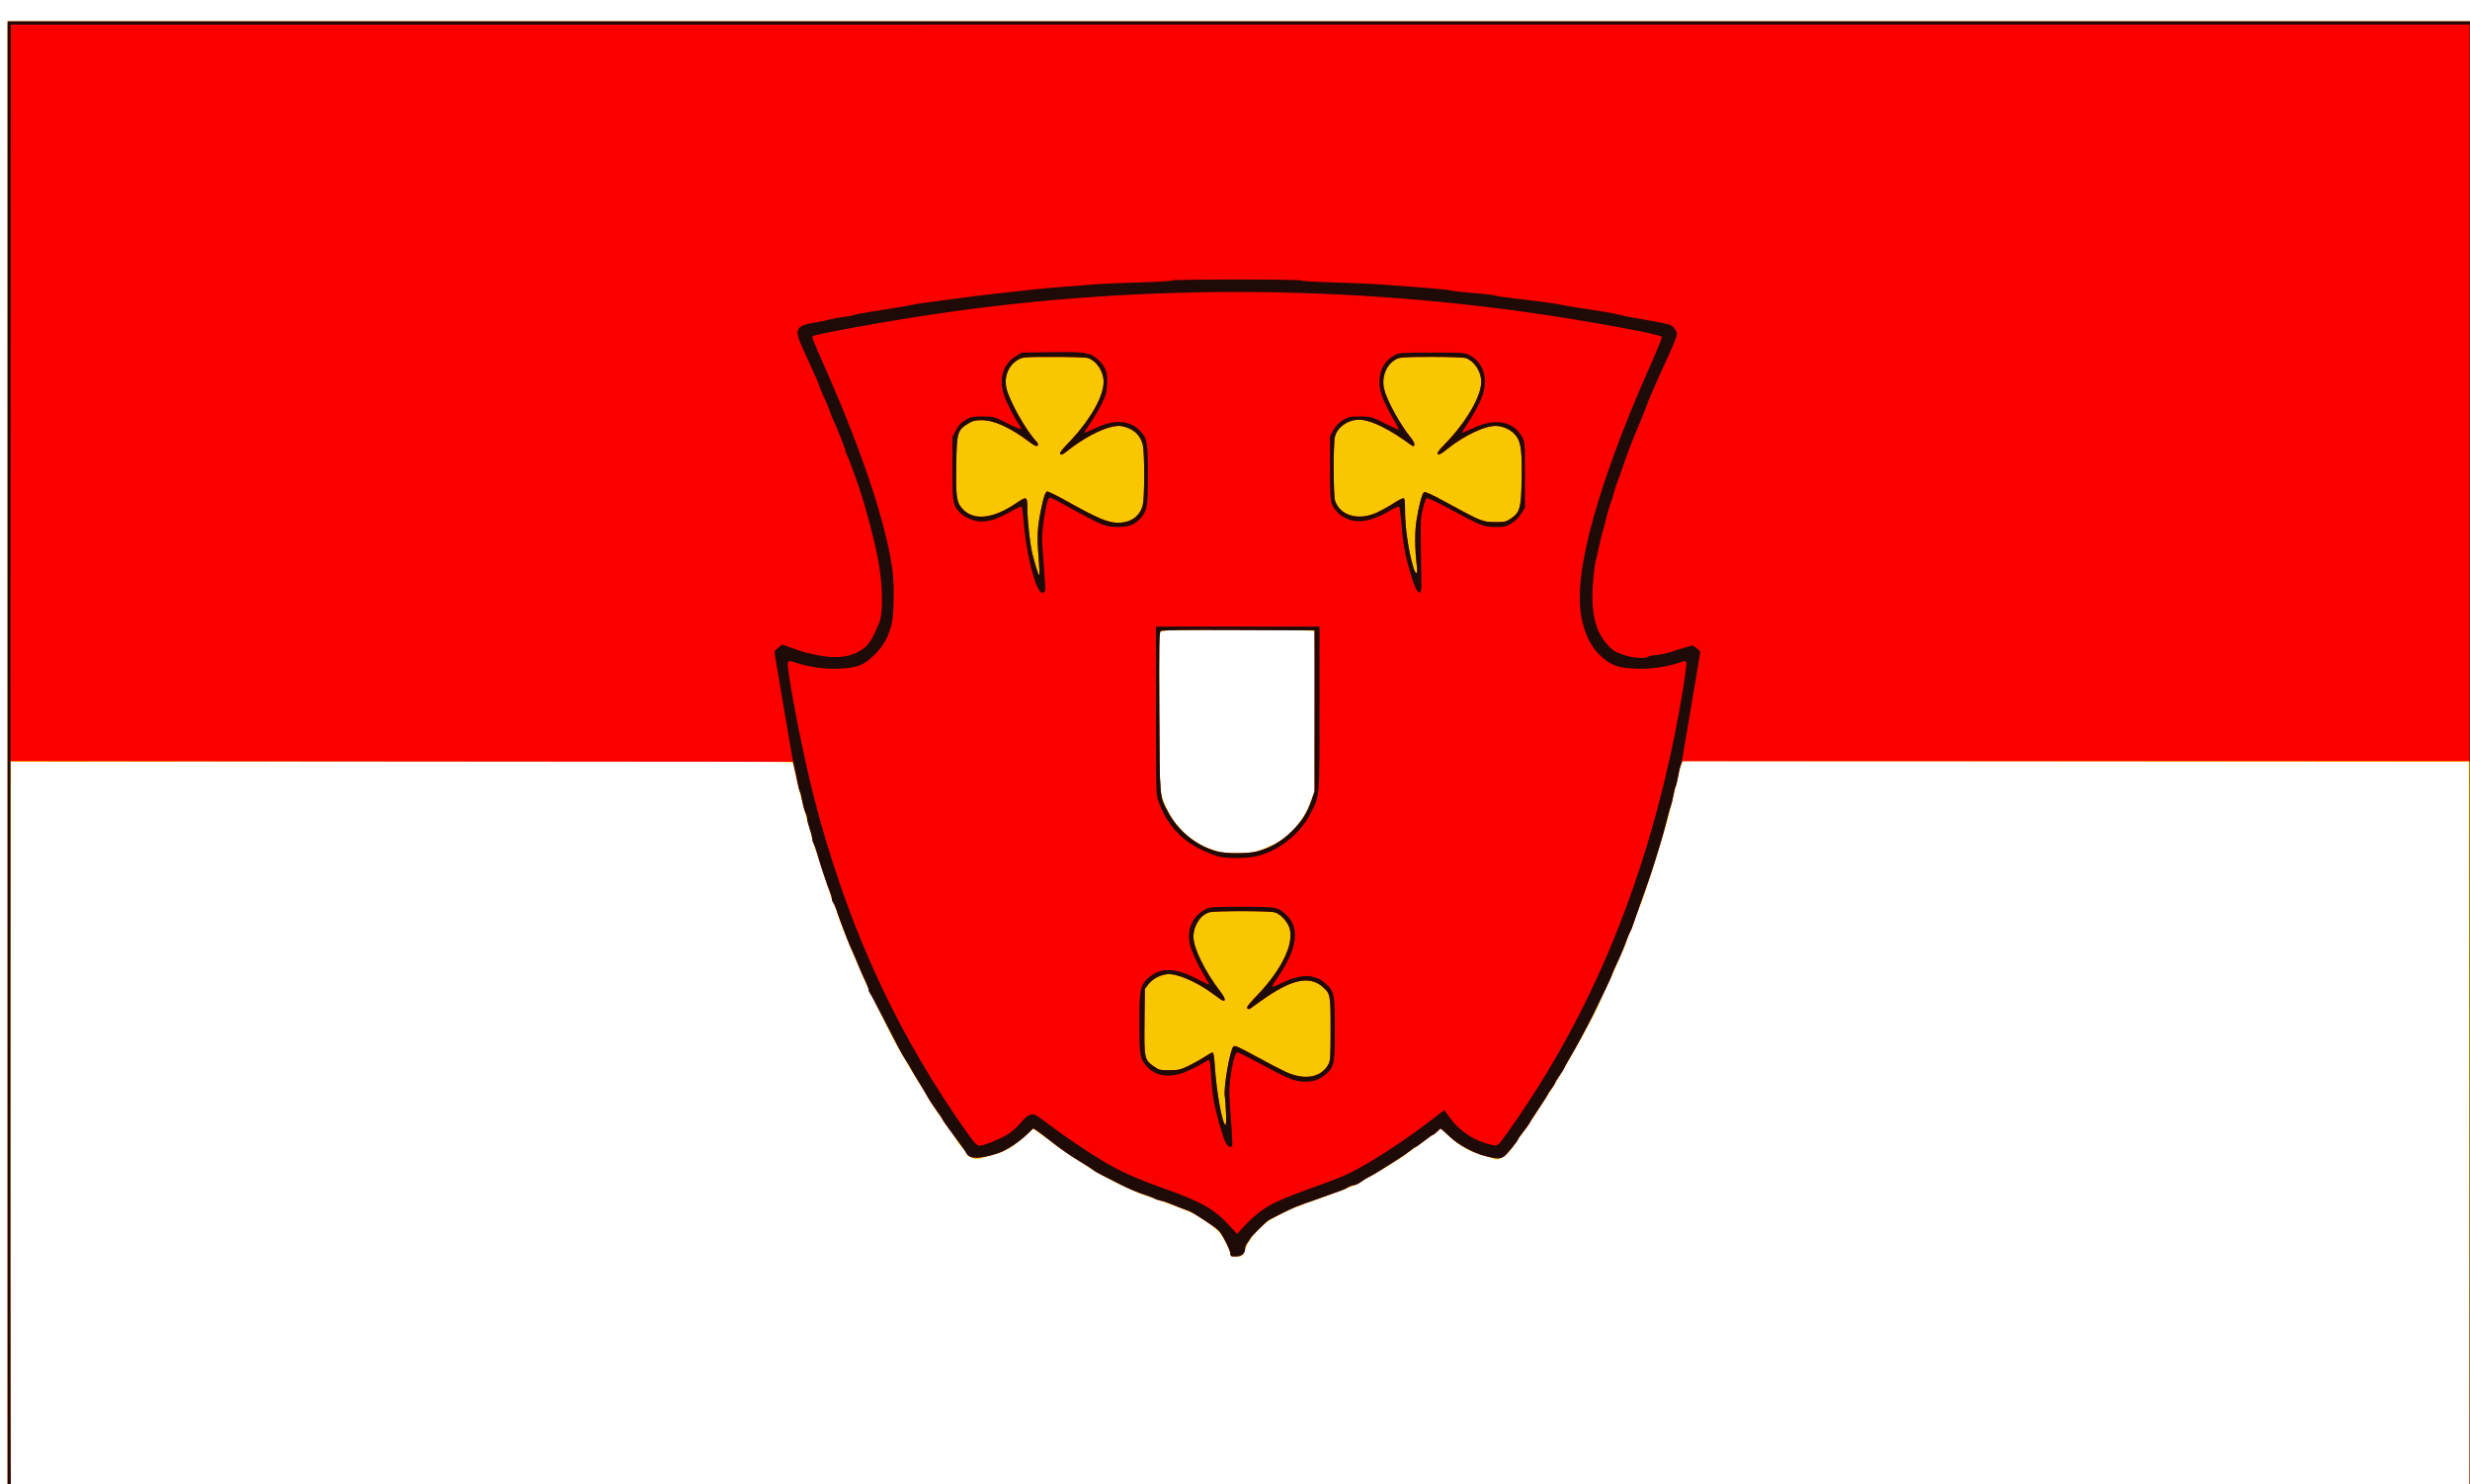
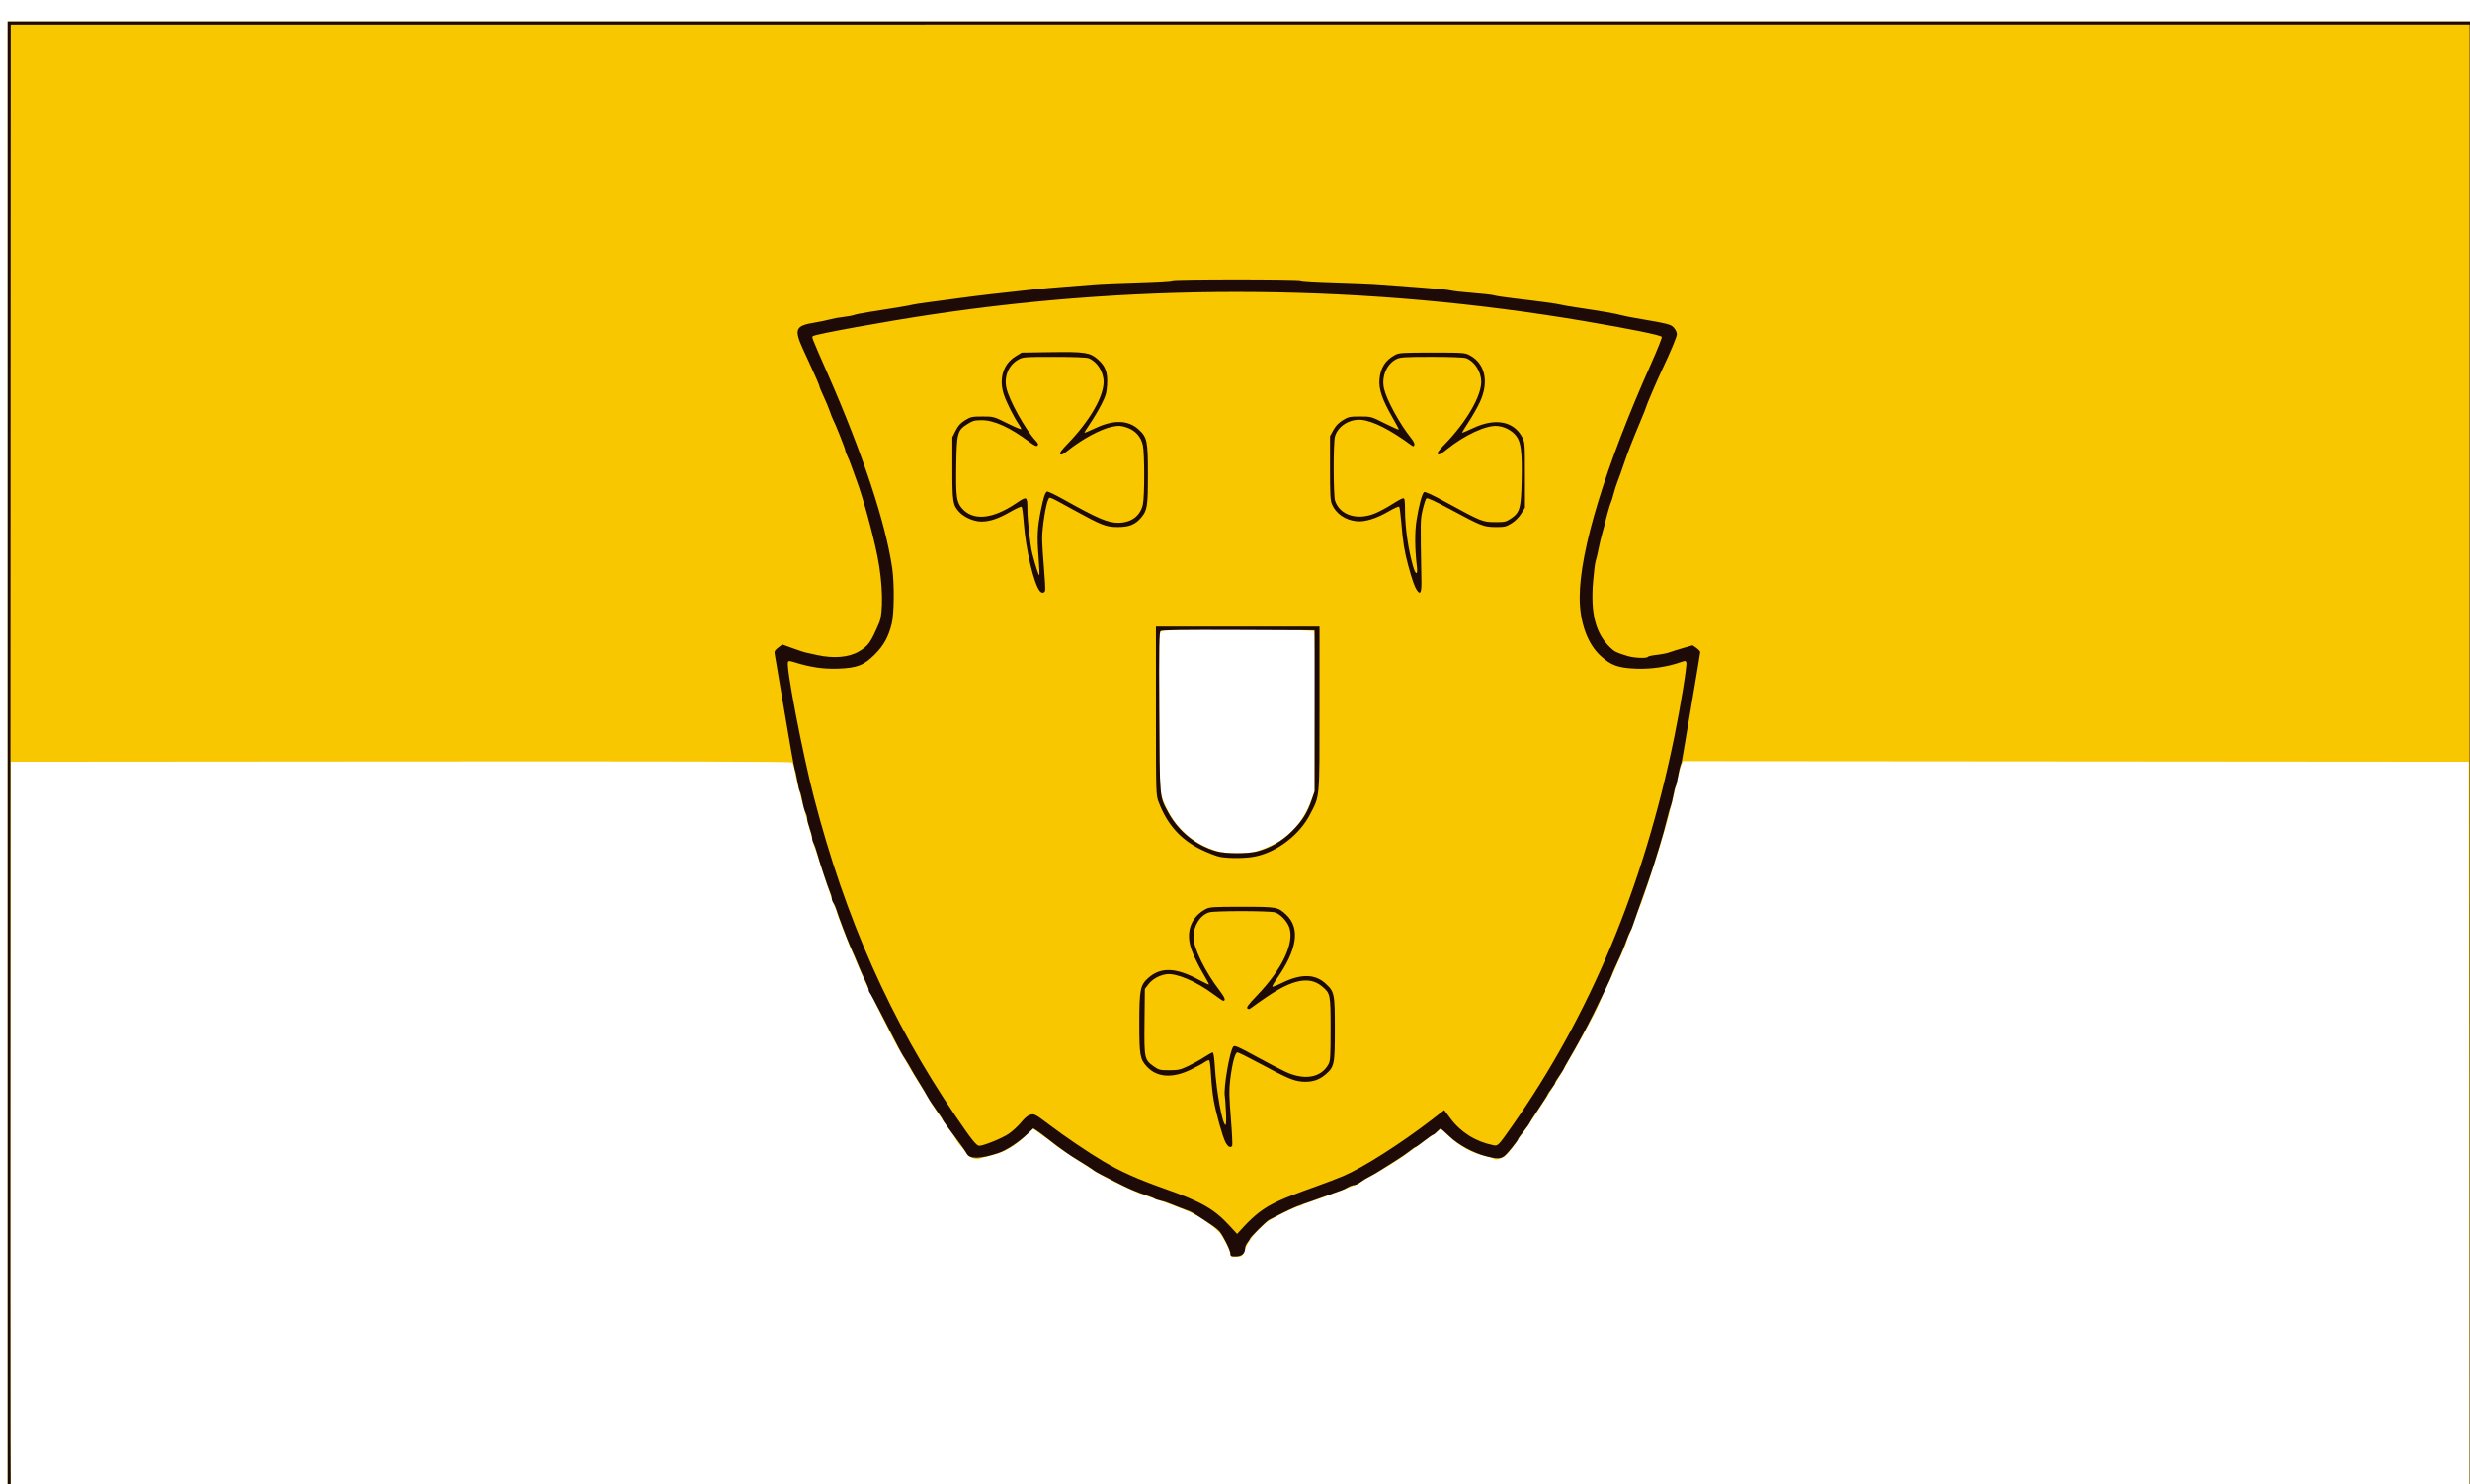
<svg xmlns="http://www.w3.org/2000/svg" xmlns:ns1="http://www.inkscape.org/namespaces/inkscape" xmlns:ns2="http://sodipodi.sourceforge.net/DTD/sodipodi-0.dtd" id="svg2" version="1.1" ns1:version="0.48.0 r9654" width="2004" height="1204" ns2:docname="Flagge_Kleve.svg">
  <defs id="defs6" />
  <ns2:namedview pagecolor="#ffffff" bordercolor="#666666" borderopacity="1" objecttolerance="10" gridtolerance="10" guidetolerance="10" ns1:pageopacity="0" ns1:pageshadow="2" ns1:window-width="1366" ns1:window-height="706" id="namedview4" showgrid="false" ns1:zoom="0.1693669" ns1:cx="1278.1042" ns1:cy="602" ns1:window-x="-8" ns1:window-y="-8" ns1:window-maximized="1" ns1:current-layer="svg2" />
  <g id="g2982" transform="matrix(0.998,0,0,0.997,6.213,17.364)">
    <path style="fill:#f9c700" d="M 0,602 0,0 l 1002,0 1002,0 0,602 0,602 -1002,0 -1002,0 0,-602 z m 2001.153,300 -0.347,-299.5 -319.367,-0.252 -319.367,-0.252 -1.151,2.151 c -0.633,1.183 -1.955,5.796 -2.938,10.252 -0.983,4.455 -2.746,11.926 -3.92,16.601 -1.173,4.675 -2.718,10.975 -3.432,14 -0.715,3.025 -1.816,7.075 -2.447,9 -0.631,1.925 -2.563,8.45 -4.293,14.5 -3.168,11.085 -14.271,45.287 -15.906,49 -1.562,3.547 -5.784,14.925 -6.494,17.5 -0.379,1.375 -1.77,4.835 -3.091,7.688 -1.321,2.853 -2.401,5.651 -2.401,6.216 0,1.003 -0.493,2.19 -6.069,14.596 -1.483,3.3 -3.447,7.8 -4.365,10 -0.917,2.2 -3.426,7.6 -5.575,12 -2.149,4.4 -4.575,9.8 -5.392,12 -0.817,2.2 -3.198,7.226 -5.292,11.168 -2.094,3.943 -5.547,10.468 -7.674,14.5 -3.733,7.078 -20.568,36.476 -23.633,41.269 -0.825,1.29 -3.286,5.207 -5.47,8.704 -4.983,7.982 -18.155,28.007 -19.343,29.406 -0.953,1.123 -7.082,9.767 -10.884,15.349 -4.356,6.396 -11.75,10.011 -14.853,7.261 -0.522,-0.463 -3.65,-1.415 -6.95,-2.115 -9.459,-2.008 -19.913,-7.705 -28.035,-15.279 l -7.224,-6.736 -3.547,2.736 c -1.951,1.505 -6.723,4.986 -10.604,7.736 -3.881,2.75 -9.202,6.607 -11.823,8.571 -7.909,5.925 -22.599,15.119 -32.767,20.507 -2.75,1.457 -5.675,3.239 -6.5,3.958 -0.825,0.72 -3.3,1.981 -5.5,2.804 -2.2,0.822 -9.4,3.596 -16,6.164 -6.6,2.568 -14.925,5.572 -18.5,6.676 -3.575,1.104 -6.928,2.414 -7.45,2.913 -0.522,0.499 -1.685,0.906 -2.582,0.906 -0.898,0 -7.111,2.719 -13.807,6.042 -10.298,5.11 -13.237,7.125 -19.067,13.072 -6.501,6.631 -9.4,11.077 -12.153,18.637 -0.997,2.736 -1.717,3.274 -4.562,3.4 -1.858,0.082 -3.923,0.195 -4.588,0.25 -0.665,0.055 -1.504,-1.25 -1.865,-2.9 -0.794,-3.631 -4.933,-11.821 -8.184,-16.196 -2.025,-2.725 -9.141,-8.425 -16.302,-13.059 -4.234,-2.74 -12.676,-6.437 -24.44,-10.703 -4.125,-1.496 -9.75,-3.543 -12.5,-4.548 -2.75,-1.005 -6.8,-2.397 -9,-3.092 -6.166,-1.949 -18.153,-7.554 -34,-15.9 -6.625,-3.489 -34.969,-22.168 -39.857,-26.267 -2.122,-1.779 -4.579,-3.647 -5.462,-4.152 -0.882,-0.505 -3.604,-2.445 -6.049,-4.311 l -4.445,-3.393 -5.093,4.918 c -9.638,9.306 -17.552,14.054 -27.778,16.664 -5.124,1.308 -10.085,2.681 -11.024,3.05 -2.78,1.093 -8.69,-1.418 -10.223,-4.344 -0.768,-1.467 -2.721,-4.017 -4.339,-5.667 -1.618,-1.65 -3.738,-4.575 -4.711,-6.5 -0.972,-1.925 -3.195,-5.3 -4.94,-7.5 -4.04,-5.094 -14.356,-20.358 -17.45,-25.816 -1.304,-2.301 -3.831,-6.434 -5.615,-9.184 -1.784,-2.75 -3.994,-6.35 -4.91,-8 -0.916,-1.65 -2.547,-4.35 -3.624,-6 -1.077,-1.65 -2.504,-4.125 -3.171,-5.5 -0.667,-1.375 -2.104,-3.81 -3.194,-5.412 C 722.569,834.175 698.031,784.792 692.044,770 c -1.224,-3.025 -3.03,-7.3 -4.012,-9.5 C 683.899,751.24 674,725.83 674,724.481 c 0,-0.467 -0.84,-2.679 -1.867,-4.915 C 671.105,717.33 667.453,706.725 664.017,696 660.58,685.275 656.921,674.241 655.884,671.481 654.848,668.72 654,665.827 654,665.051 c 0,-0.776 -0.848,-4.142 -1.885,-7.481 -2.018,-6.497 -3.168,-10.722 -6.145,-22.57 -1.036,-4.125 -2.612,-10.2 -3.501,-13.5 -0.889,-3.3 -1.799,-7.125 -2.021,-8.5 -1.08,-6.67 -1.766,-9.02 -2.91,-9.969 -0.853,-0.708 -101.095,-0.954 -318.141,-0.782 L 2.5,602.5 2.244,901 c -0.141,164.175 -0.042,299.063 0.219,299.75 0.38,1 200.854,1.2 999.756,1 L 2001.5,1201.5 2001.153,902 z M 1014.54,675.498 c 3.278,-0.826 9.785,-3.408 14.46,-5.738 14.445,-7.199 24.505,-19.01 30.867,-36.237 l 2.594,-7.022 0.311,-64.347 c 0.232,-47.872 0.013,-64.707 -0.853,-65.75 -1.642,-1.979 -121.577,-2.105 -124.277,-0.13 -1.628,1.19 -1.718,5.394 -1.409,65.25 0.304,58.801 0.479,64.423 2.161,69.478 7.534,22.638 23.896,38.556 45.637,44.399 7.222,1.941 22.998,1.992 30.509,0.099 z" id="path2988" ns1:connector-curvature="0" />
-     <path style="fill:#fc0000" d="M 0,602 0,0 l 1002,0 1002,0 0,602 0,602 -1002,0 -1002,0 0,-602 z m 2001.752,299.75 0.252,-299.75 -320.257,0 -320.258,0 -1.146,2.75 c -0.63,1.512 -1.699,5.9 -2.376,9.75 -0.677,3.85 -1.556,7.45 -1.955,8 -0.399,0.55 -1.257,3.925 -1.907,7.5 -0.65,3.575 -1.573,7.4 -2.05,8.5 -0.477,1.1 -1.529,4.7 -2.338,8 -2.211,9.02 -4.471,17.262 -6.717,24.5 -1.109,3.575 -3.124,10.1 -4.477,14.5 -2.217,7.209 -8.309,24.846 -13.643,39.5 -1.101,3.025 -2.647,7.476 -3.435,9.891 -0.788,2.415 -1.802,4.89 -2.252,5.5 -0.45,0.61 -2.053,4.484 -3.561,8.609 -1.508,4.125 -3.593,9.3 -4.633,11.5 -3.435,7.263 -6.998,15.367 -6.998,15.915 0,0.646 -8.434,18.541 -14.651,31.085 -5.696,11.494 -13.542,26.039 -19.599,36.334 -2.612,4.44 -4.75,8.324 -4.75,8.63 0,0.306 -1.575,2.798 -3.5,5.536 -1.925,2.739 -3.5,5.354 -3.5,5.812 0,0.458 -1.337,2.6 -2.972,4.76 -1.635,2.16 -2.985,4.235 -3,4.611 -0.015,0.376 -3.403,5.723 -7.528,11.883 -4.125,6.16 -7.5,11.45 -7.5,11.755 0,0.305 -2.025,3.133 -4.5,6.283 -2.475,3.15 -4.5,5.986 -4.5,6.301 0,1.291 -9.393,12.807 -11.655,14.289 -3.057,2.003 -6.124,1.968 -14.345,-0.162 -10.63,-2.755 -22.587,-9.257 -29.941,-16.281 -3.599,-3.438 -6.806,-6.25 -7.127,-6.25 -0.321,0 -1.641,1.125 -2.933,2.5 -1.292,1.375 -2.73,2.5 -3.196,2.5 -0.466,0 -3.71,2.25 -7.21,5 -3.499,2.75 -6.676,5 -7.06,5 -0.384,0 -2.574,1.515 -4.866,3.367 -2.293,1.852 -7.318,5.299 -11.168,7.659 -3.85,2.361 -9.475,5.907 -12.5,7.881 -3.025,1.974 -7.075,4.328 -9,5.232 -1.925,0.904 -5.05,2.817 -6.944,4.252 -1.894,1.435 -4.369,2.61 -5.5,2.612 -1.131,0.002 -3.406,0.823 -5.056,1.825 -1.65,1.002 -3.9,2.08 -5,2.398 -1.1,0.317 -5.825,2.003 -10.5,3.746 -4.675,1.743 -10.975,4.003 -14,5.022 -10.955,3.689 -14.654,5.204 -23.5,9.619 -4.95,2.471 -9.995,5.064 -11.211,5.762 -2.32,1.333 -15.289,14.262 -15.289,15.242 0,0.312 -0.9,1.712 -2,3.11 -1.1,1.398 -2,3.507 -2,4.685 0,4.207 -2.731,6.588 -7.557,6.588 -4.061,0 -4.443,-0.213 -4.443,-2.475 0,-2.531 -5.942,-14.522 -8.872,-17.904 -0.895,-1.033 -3.017,-2.833 -4.715,-4 -9.035,-6.209 -17.896,-11.857 -19.311,-12.309 -1.934,-0.618 -13.425,-5.082 -17.603,-6.84 -1.65,-0.694 -4.575,-1.586 -6.5,-1.983 -1.925,-0.397 -3.95,-1.078 -4.5,-1.515 -0.55,-0.436 -3.925,-1.764 -7.5,-2.949 -7.826,-2.595 -13.94,-5.246 -23.967,-10.393 -4.143,-2.126 -9.783,-5.021 -12.533,-6.434 -2.75,-1.412 -5.225,-2.837 -5.5,-3.167 -0.486,-0.583 -9.659,-6.527 -13.169,-8.534 -5.092,-2.911 -14.82,-9.749 -22.104,-15.537 -4.525,-3.596 -9.516,-7.352 -11.092,-8.349 l -2.865,-1.811 -4.635,4.454 c -7.101,6.825 -17.021,13.367 -23.649,15.595 -14.44,4.855 -23.324,5.091 -25.699,0.685 -0.707,-1.312 -3.311,-5.133 -5.786,-8.491 -2.475,-3.358 -6.638,-9.001 -9.25,-12.539 -2.612,-3.539 -4.75,-6.733 -4.75,-7.098 0,-0.365 -2.197,-3.644 -4.882,-7.286 -2.685,-3.642 -6.099,-8.872 -7.587,-11.622 -1.488,-2.75 -4.692,-8.15 -7.121,-12 -2.429,-3.85 -5.106,-8.35 -5.95,-10 -0.844,-1.65 -2.859,-5.025 -4.477,-7.5 -3.245,-4.963 -5.422,-9.043 -18.934,-35.5 -5.056,-9.9 -9.611,-18.427 -10.121,-18.95 -0.51,-0.522 -0.928,-1.647 -0.928,-2.5 2.1e-4,-0.853 -1.301,-4.25 -2.891,-7.55 -1.59,-3.3 -3.887,-8.475 -5.104,-11.5 -2.11,-5.244 -3.817,-9.22 -7.302,-17 -2.149,-4.799 -9.634,-24.709 -10.9,-28.994 -0.568,-1.922 -1.656,-4.385 -2.418,-5.473 C 670.623,716.445 670,714.711 670,713.679 c 0,-1.032 -0.633,-3.294 -1.406,-5.027 -1.718,-3.85 -8.816,-25.278 -10.65,-32.151 -0.734,-2.75 -1.919,-6.125 -2.633,-7.5 -0.714,-1.375 -1.302,-3.416 -1.305,-4.535 -0.003,-1.119 -0.906,-4.595 -2.006,-7.725 -1.1,-3.13 -2.003,-6.714 -2.006,-7.965 -0.003,-1.251 -0.6,-3.414 -1.327,-4.805 -0.726,-1.392 -1.866,-5.442 -2.533,-9 -0.667,-3.558 -1.631,-7.37 -2.143,-8.47 -0.512,-1.1 -1.598,-5.375 -2.414,-9.5 -0.816,-4.125 -1.861,-9.075 -2.322,-11 L 638.418,602.5 320.209,602.248 2,601.997 2,901.332 c 0,164.634 0.3,299.635 0.667,300.002 0.367,0.367 450.254,0.554 999.75,0.417 L 2001.5,1201.5 2001.752,901.75 z M 990.429,887.25 c -0.304,-5.912 -0.709,-11.543 -0.9,-12.512 -1.27,-6.427 4.051,-37.531 6.94,-40.569 1.045,-1.099 4.218,0.288 18.149,7.928 9.285,5.093 20.245,10.815 24.355,12.715 15.422,7.13 28.829,4.75 34.814,-6.18 1.492,-2.725 1.714,-6.433 1.714,-28.631 0,-28.517 -0.112,-29.062 -7.169,-34.878 -9.945,-8.197 -23.633,-5.593 -44.297,8.429 -5.244,3.558 -10.774,7.454 -12.287,8.657 -2.102,1.67 -3.029,1.911 -3.923,1.017 -0.894,-0.894 0.938,-3.363 7.753,-10.447 20.359,-21.167 30.603,-42.612 26.415,-55.302 -1.719,-5.208 -7.445,-11.229 -11.84,-12.45 -4.69,-1.303 -48.526,-1.327 -53.196,-0.03 C 969.699,727.012 964,735.833 964,745.051 c 0,9.031 9.419,28.249 21.611,44.093 3.957,5.143 4.847,7.855 2.577,7.855 -0.382,0 -3.965,-2.43 -7.964,-5.4 -14.196,-10.545 -30.574,-17.439 -38.442,-16.181 -5.788,0.925 -11.275,4.05 -14.474,8.242 l -2.808,3.679 -0.279,26.58 c -0.317,30.248 -0.159,30.997 7.718,36.58 3.87,2.743 4.933,3 12.397,3 7.16,0 9.024,-0.406 15.164,-3.306 3.85,-1.818 9.731,-5.081 13.07,-7.25 3.338,-2.169 6.54,-3.944 7.114,-3.944 0.627,0 1.323,4.696 1.743,11.75 1.196,20.121 6.176,47.25 8.674,47.25 0.488,0 0.634,-4.801 0.329,-10.75 z m 25.111,-211.759 c 10.647,-2.695 20.238,-8.241 28.492,-16.476 8.253,-8.234 12.402,-14.822 16.068,-25.515 l 2.4,-7 0,-65.5 0,-65.5 -61.888,-0.258 c -46.088,-0.192 -62.248,0.041 -63.297,0.911 -1.191,0.989 -1.358,11.137 -1.081,65.758 0.365,71.828 0.062,68.477 7.405,81.977 8.366,15.381 23.048,27.116 39.437,31.522 7.265,1.953 24.893,1.997 32.463,0.081 z M 838.037,435.056 c -1.278,-16.045 -0.895,-23.229 2,-37.556 2.009,-9.942 3.324,-13.987 4.854,-14.932 0.558,-0.345 6.548,2.474 13.312,6.264 28.037,15.71 36.133,19.18 44.673,19.146 10.619,-0.042 18.015,-5.578 20.035,-14.998 1.421,-6.627 1.408,-41.396 -0.019,-48.047 -1.525,-7.111 -6.379,-12.354 -13.524,-14.606 -4.746,-1.496 -6.214,-1.552 -11.576,-0.445 -9.455,1.953 -24.412,10.08 -36.615,19.895 -3.176,2.554 -4.619,3.182 -5.437,2.364 -0.818,-0.818 0.875,-3.174 6.376,-8.877 17.564,-18.207 28.918,-37.9 28.862,-50.059 -0.038,-8.154 -5.428,-16.547 -12.293,-19.141 -1.722,-0.651 -12.595,-1.057 -28,-1.047 -24.254,0.016 -25.332,0.1 -29.155,2.265 -7.743,4.385 -11.574,13.394 -9.662,22.718 2.041,9.952 15.422,34.124 23.946,43.257 1.936,2.075 2.289,3.041 1.425,3.905 -0.864,0.864 -2.458,0.163 -6.443,-2.832 -15.778,-11.859 -28.726,-17.792 -38.874,-17.814 -5.584,-0.012 -7.309,0.439 -11.409,2.986 -8.43,5.235 -8.96,7.174 -9.328,34.15 -0.342,25.06 0.208,29.287 4.468,34.349 8.925,10.607 24.925,9.191 44.221,-3.912 8.81,-5.983 9.127,-5.814 9.127,4.862 0,9.195 2.276,29.445 4.107,36.551 2.532,9.821 5.079,17.647 5.581,17.145 0.301,-0.301 0.008,-7.316 -0.651,-15.589 z m 307.617,8.662 c -1.744,-14.836 -1.825,-28.439 -0.227,-38.218 1.956,-11.977 4.395,-21.108 5.992,-22.433 0.799,-0.663 6.648,2.035 18.623,8.591 27.794,15.218 29.021,15.714 39.027,15.783 7.727,0.053 8.978,-0.212 12.73,-2.692 7.551,-4.992 8.523,-8.314 9.006,-30.779 0.506,-23.547 -0.519,-31.814 -4.568,-36.816 -3.594,-4.44 -9.144,-7.343 -15.144,-7.919 -8.97,-0.862 -26.701,7.355 -41.22,19.103 -4.481,3.626 -6.336,4.6 -7.171,3.765 -0.835,-0.835 0.577,-2.869 5.457,-7.865 17.444,-17.855 29.873,-39.125 29.818,-51.026 -0.038,-8.162 -5.426,-16.554 -12.293,-19.149 C 1183.969,273.415 1173.092,273 1157.836,273 c -21.07,0 -25.578,0.258 -28.47,1.63 -8.28,3.929 -12.729,14.448 -10.358,24.492 2.155,9.131 12.958,28.868 21.708,39.661 2.131,2.628 3.238,4.894 2.866,5.864 -0.549,1.432 -0.817,1.426 -2.844,-0.063 -16.843,-12.372 -31.031,-19.538 -40.3,-20.354 -9.558,-0.842 -19.069,5.182 -21.393,13.551 -1.433,5.158 -1.357,47.983 0.092,52.32 3.966,11.865 18.361,16.261 32.915,10.05 3.603,-1.538 9.804,-4.9 13.781,-7.473 3.977,-2.573 7.891,-4.677 8.699,-4.677 1.19,0 1.472,1.851 1.488,9.75 0.029,14.258 2.596,32.141 6.604,46 2.013,6.959 3.85,6.939 3.031,-0.032 z" id="path2986" ns1:connector-curvature="0" />
    <path style="fill:#1e0b07" d="M 0,602 0,0 l 1002,0 1002,0 0,602 0,602 -1002,0 -1002,0 0,-602 z m 2001.5,0 0,-599.5 L 1002,2.54 2.5,2.581 2.26,601.04 c -0.132,329.153 -0.033,599.022 0.219,599.71 0.367,1 200.831,1.2 999.74,1 L 2001.5,1201.5 2001.5,602 z M 994,1002.525 c 0,-2.531 -5.942,-14.522 -8.872,-17.904 -0.895,-1.033 -3.017,-2.833 -4.715,-4 -9.035,-6.209 -17.896,-11.857 -19.311,-12.309 -1.934,-0.618 -13.425,-5.082 -17.603,-6.84 -1.65,-0.694 -4.575,-1.586 -6.5,-1.983 -1.925,-0.397 -3.95,-1.078 -4.5,-1.515 -0.55,-0.436 -3.925,-1.764 -7.5,-2.949 -7.826,-2.595 -13.94,-5.246 -23.967,-10.393 -4.143,-2.126 -9.783,-5.021 -12.533,-6.434 -2.75,-1.412 -5.225,-2.837 -5.5,-3.167 -0.486,-0.583 -9.659,-6.527 -13.169,-8.534 -5.092,-2.911 -14.82,-9.749 -22.104,-15.537 -4.525,-3.596 -9.516,-7.352 -11.092,-8.349 l -2.865,-1.811 -4.635,4.454 c -7.101,6.825 -17.021,13.367 -23.649,15.595 -14.44,4.855 -23.324,5.091 -25.699,0.685 -0.707,-1.312 -3.311,-5.133 -5.786,-8.491 -2.475,-3.358 -6.638,-9.001 -9.25,-12.539 -2.612,-3.539 -4.75,-6.733 -4.75,-7.098 0,-0.365 -2.197,-3.644 -4.882,-7.286 -2.685,-3.642 -6.099,-8.872 -7.587,-11.622 -1.488,-2.75 -4.692,-8.15 -7.121,-12 -2.429,-3.85 -5.106,-8.35 -5.95,-10 -0.844,-1.65 -2.859,-5.025 -4.477,-7.5 -3.245,-4.963 -5.422,-9.043 -18.934,-35.5 -5.056,-9.9 -9.611,-18.427 -10.121,-18.95 -0.51,-0.522 -0.928,-1.647 -0.928,-2.5 2.1e-4,-0.853 -1.301,-4.25 -2.891,-7.55 -1.59,-3.3 -3.887,-8.475 -5.104,-11.5 -2.11,-5.244 -3.817,-9.22 -7.302,-17 -2.149,-4.799 -9.634,-24.709 -10.9,-28.994 -0.568,-1.922 -1.656,-4.385 -2.418,-5.473 C 670.623,716.445 670,714.711 670,713.679 c 0,-1.032 -0.633,-3.294 -1.406,-5.027 -1.718,-3.85 -8.816,-25.278 -10.65,-32.151 -0.734,-2.75 -1.919,-6.125 -2.633,-7.5 -0.714,-1.375 -1.302,-3.416 -1.305,-4.535 -0.003,-1.119 -0.906,-4.595 -2.006,-7.725 -1.1,-3.13 -2.003,-6.714 -2.006,-7.965 -0.003,-1.251 -0.614,-3.439 -1.356,-4.862 -0.742,-1.423 -1.924,-5.698 -2.626,-9.5 -0.702,-3.802 -1.614,-7.363 -2.028,-7.913 -0.414,-0.55 -1.325,-4.375 -2.026,-8.5 -0.701,-4.125 -1.628,-8.211 -2.061,-9.08 -0.433,-0.869 -4.19,-22.019 -8.35,-47 -4.16,-24.981 -7.781,-46.382 -8.047,-47.558 -0.355,-1.57 0.412,-2.822 2.885,-4.708 l 3.369,-2.57 8.372,3.02 c 4.605,1.661 9.272,3.212 10.372,3.447 1.1,0.235 5.375,1.178 9.5,2.095 13.466,2.996 25.899,1.95 33.97,-2.858 7.802,-4.647 9.577,-7.147 16.453,-23.163 3.628,-8.452 3.063,-32.541 -1.269,-54.125 -3.777,-18.817 -12.196,-49.417 -17.195,-62.5 -1.156,-3.025 -2.953,-8.004 -3.993,-11.064 -1.04,-3.06 -2.58,-6.885 -3.422,-8.5 -0.842,-1.615 -1.534,-3.551 -1.537,-4.303 -0.006,-1.307 -8.12,-21.727 -10.091,-25.395 -0.521,-0.969 -1.664,-3.894 -2.541,-6.5 -0.877,-2.606 -3.12,-8.01 -4.984,-12.01 C 661.525,301.228 660,297.567 660,297.09 c 0,-0.822 -3.368,-8.619 -8.462,-19.59 -1.277,-2.75 -3.448,-7.475 -4.824,-10.5 -7.599,-16.698 -6.392,-19.389 9.861,-21.987 3.809,-0.609 9.175,-1.73 11.925,-2.491 2.75,-0.761 7.7,-1.661 11,-2 3.3,-0.339 7.125,-1.043 8.5,-1.566 1.375,-0.522 7,-1.642 12.5,-2.49 19.57,-3.014 33.029,-5.274 35,-5.877 1.1,-0.337 7.4,-1.305 14,-2.151 6.6,-0.847 18.525,-2.435 26.5,-3.529 12.974,-1.78 30.396,-3.807 59,-6.863 5.225,-0.558 15.8,-1.494 23.5,-2.079 7.7,-0.585 18.5,-1.451 24,-1.925 5.5,-0.474 22.054,-1.197 36.788,-1.608 14.733,-0.411 27.022,-1.127 27.309,-1.591 0.682,-1.103 104.125,-1.103 104.807,0 0.287,0.464 12.576,1.183 27.309,1.597 14.733,0.415 31.513,1.144 37.288,1.621 5.775,0.477 20.175,1.554 32,2.394 11.825,0.84 23.075,1.955 25,2.479 1.925,0.524 10.025,1.442 18,2.041 7.975,0.598 15.85,1.499 17.5,2.001 1.65,0.502 8.85,1.59 16,2.417 19.785,2.289 35.776,4.455 38,5.147 1.1,0.342 7.625,1.463 14.5,2.491 19.077,2.851 30.142,4.764 34,5.879 1.925,0.556 7.325,1.666 12,2.466 27.362,4.683 29.192,5.145 31.643,7.995 1.296,1.507 2.357,3.797 2.357,5.09 0,2.147 -4.81,13.738 -12.051,29.038 -4.004,8.461 -12.949,29.36 -12.948,30.254 2e-4,0.41 -2.185,5.921 -4.857,12.246 -6.155,14.574 -10.375,25.475 -13.548,35 -1.374,4.125 -3.466,9.975 -4.648,13 -1.182,3.025 -2.73,7.826 -3.439,10.669 -0.71,2.843 -1.582,5.641 -1.939,6.219 -0.643,1.041 -4.28,13.768 -5.032,17.612 -0.215,1.1 -1.132,4.475 -2.037,7.5 -0.905,3.025 -2.304,8.875 -3.109,13 -0.805,4.125 -1.878,8.625 -2.385,10 -0.507,1.375 -1.44,8.696 -2.073,16.269 -2.229,26.679 1.881,42.707 13.932,54.337 3.467,3.346 4.964,4.082 13.823,6.802 5.587,1.715 15.849,2.151 16.739,0.711 0.3,-0.485 3.586,-1.208 7.303,-1.606 3.717,-0.398 8.336,-1.317 10.264,-2.042 1.928,-0.725 6.959,-2.308 11.179,-3.517 l 7.673,-2.199 3.077,2.191 c 1.692,1.205 3.069,2.723 3.06,3.373 -0.01,0.65 -3.199,19.857 -7.088,42.682 -3.889,22.825 -7.287,42.85 -7.551,44.5 -0.264,1.65 -0.866,3.9 -1.339,5 -0.472,1.1 -1.401,5.15 -2.064,9 -0.663,3.85 -1.531,7.45 -1.93,8 -0.399,0.55 -1.257,3.925 -1.907,7.5 -0.65,3.575 -1.573,7.4 -2.05,8.5 -0.477,1.1 -1.529,4.7 -2.338,8 -2.211,9.02 -4.471,17.262 -6.717,24.5 -1.109,3.575 -3.124,10.1 -4.477,14.5 -2.217,7.209 -8.309,24.846 -13.643,39.5 -1.101,3.025 -2.647,7.476 -3.435,9.891 -0.788,2.415 -1.802,4.89 -2.252,5.5 -0.45,0.61 -2.053,4.484 -3.561,8.609 -1.508,4.125 -3.593,9.3 -4.633,11.5 -3.435,7.263 -6.998,15.367 -6.998,15.915 0,0.646 -8.434,18.541 -14.651,31.085 -5.696,11.494 -13.542,26.039 -19.599,36.334 -2.612,4.44 -4.75,8.324 -4.75,8.63 0,0.306 -1.575,2.798 -3.5,5.536 -1.925,2.739 -3.5,5.354 -3.5,5.812 0,0.458 -1.337,2.6 -2.972,4.76 -1.635,2.16 -2.985,4.235 -3,4.611 -0.015,0.376 -3.403,5.723 -7.528,11.883 -4.125,6.16 -7.5,11.45 -7.5,11.755 0,0.305 -2.025,3.133 -4.5,6.283 -2.475,3.15 -4.5,5.986 -4.5,6.301 0,1.291 -9.393,12.807 -11.655,14.289 -3.057,2.003 -6.124,1.968 -14.345,-0.162 -10.63,-2.755 -22.587,-9.257 -29.941,-16.281 -3.599,-3.438 -6.806,-6.25 -7.127,-6.25 -0.321,0 -1.641,1.125 -2.933,2.5 -1.292,1.375 -2.73,2.5 -3.196,2.5 -0.466,0 -3.71,2.25 -7.21,5 -3.499,2.75 -6.676,5 -7.06,5 -0.384,0 -2.574,1.515 -4.866,3.367 -2.293,1.852 -7.318,5.299 -11.168,7.659 -3.85,2.361 -9.475,5.907 -12.5,7.881 -3.025,1.974 -7.075,4.328 -9,5.232 -1.925,0.904 -5.05,2.817 -6.944,4.252 -1.894,1.435 -4.369,2.61 -5.5,2.612 -1.131,0.002 -3.406,0.823 -5.056,1.825 -1.65,1.002 -3.9,2.08 -5,2.398 -1.1,0.317 -5.825,2.003 -10.5,3.746 -4.675,1.743 -10.975,4.003 -14,5.022 -10.955,3.689 -14.654,5.204 -23.5,9.619 -4.95,2.471 -9.995,5.064 -11.211,5.762 -2.32,1.333 -15.289,14.262 -15.289,15.242 0,0.312 -0.9,1.712 -2,3.11 -1.1,1.398 -2,3.507 -2,4.685 0,4.207 -2.731,6.588 -7.557,6.588 -4.061,0 -4.443,-0.213 -4.443,-2.475 z m 23.004,-33.028 c 9.362,-7.204 18.274,-11.32 45.496,-21.013 8.25,-2.937 18.782,-6.961 23.405,-8.941 16.105,-6.899 46.668,-26.375 71.783,-45.743 l 10.188,-7.857 5.125,6.871 c 8.362,11.209 20.493,18.797 34.625,21.657 3.924,0.794 4.028,0.69 15.213,-15.248 63.589,-90.609 107.037,-194.854 132.006,-316.724 5.145,-25.11 10.608,-58.876 9.847,-60.86 -0.541,-1.41 -1.044,-1.427 -4.636,-0.16 -10.692,3.772 -23.967,5.734 -35.849,5.299 -14.872,-0.545 -20.83,-2.684 -29.284,-10.511 -10.676,-9.884 -16.906,-27.302 -16.919,-47.298 -0.024,-38.496 20.914,-107.13 58.182,-190.72 4.965,-11.137 8.811,-20.815 8.546,-21.506 -0.528,-1.376 -25.044,-6.381 -62.232,-12.706 -175.354,-29.82 -356.482,-31.679 -531.5,-5.454 -37.13,5.563 -93.31,15.753 -95.991,17.41 -1.527,0.944 -2.428,-1.425 11.981,31.506 28.259,64.58 46.788,120.564 52.129,157.5 1.816,12.559 1.597,37.009 -0.404,45.137 -2.637,10.711 -6.471,17.711 -13.667,24.955 -8.884,8.943 -14.474,11.113 -30.048,11.667 -11.624,0.414 -22.455,-1.179 -35.295,-5.192 -4.13,-1.291 -4.87,-1.301 -5.341,-0.074 -1.592,4.149 11.87,74.24 21.136,110.044 25.545,98.708 62.324,181.527 115.217,259.448 12.827,18.897 16.906,24.021 19.1,23.995 3.723,-0.044 18.638,-6.113 23.987,-9.762 3.133,-2.137 7.677,-6.323 10.098,-9.302 2.97,-3.655 5.469,-5.688 7.683,-6.25 3.08,-0.782 4.007,-0.284 15.098,8.107 13.195,9.983 31.45,22.351 44.365,30.056 13.192,7.871 27.684,14.365 48.452,21.712 30.784,10.89 41.117,16.72 53.568,30.225 l 6.432,6.976 5.869,-6.404 c 3.228,-3.522 8.463,-8.4 11.635,-10.841 z m -26.949,-57.39 c -2.465,-4.831 -7.644,-23.304 -9.628,-34.338 -0.818,-4.548 -1.768,-13.572 -2.111,-20.055 -0.343,-6.483 -1.008,-12.024 -1.477,-12.313 -0.469,-0.29 -2.157,0.402 -3.751,1.537 -1.594,1.135 -6.776,3.924 -11.515,6.198 -14.733,7.069 -27.18,6.205 -35.294,-2.452 C 920.574,844.596 920,841.395 920,815.661 c 0,-27.953 0.701,-31.467 7.459,-37.416 9.983,-8.787 22.189,-8.365 40.396,1.399 4.595,2.464 8.517,4.318 8.715,4.12 0.198,-0.198 -1.237,-3.012 -3.19,-6.253 -6.357,-10.554 -11.118,-20.893 -12.341,-26.806 -2.541,-12.279 2.178,-22.597 12.961,-28.341 3.157,-1.681 6.05,-1.864 29.5,-1.864 28.41,0 29.116,0.125 35.842,6.364 11.692,10.845 9.102,28.506 -7.679,52.368 -2.217,3.153 -3.79,5.974 -3.495,6.269 0.295,0.295 3.641,-0.996 7.434,-2.869 15.577,-7.691 26.955,-7.632 35.625,0.185 7.402,6.674 7.729,8.245 7.729,37.183 0,29.045 -0.365,30.77 -7.862,37.188 -5.237,4.483 -11.331,6.25 -19.117,5.544 -6.871,-0.623 -12.608,-3.121 -35.104,-15.283 C 1008.279,842.802 1000.571,839 999.745,839 c -1.873,0 -4.235,8.971 -5.874,22.307 -0.978,7.958 -0.885,13.263 0.544,31.128 0.947,11.844 1.44,21.992 1.095,22.55 -1.286,2.081 -3.529,0.897 -5.455,-2.878 z M 990.429,887.25 c -0.304,-5.912 -0.709,-11.543 -0.9,-12.512 -1.27,-6.427 4.051,-37.531 6.94,-40.569 1.045,-1.099 4.218,0.288 18.149,7.928 9.285,5.093 20.245,10.815 24.355,12.715 15.422,7.13 28.829,4.75 34.814,-6.18 1.492,-2.725 1.714,-6.433 1.714,-28.631 0,-28.517 -0.112,-29.062 -7.169,-34.878 -9.945,-8.197 -23.633,-5.593 -44.297,8.429 -5.244,3.558 -10.774,7.454 -12.287,8.657 -2.102,1.67 -3.029,1.911 -3.923,1.017 -0.894,-0.894 0.938,-3.363 7.753,-10.447 20.359,-21.167 30.603,-42.612 26.415,-55.302 -1.719,-5.208 -7.445,-11.229 -11.84,-12.45 -4.69,-1.303 -48.526,-1.327 -53.196,-0.03 C 969.699,727.012 964,735.833 964,745.051 c 0,9.031 9.419,28.249 21.611,44.093 3.957,5.143 4.847,7.855 2.577,7.855 -0.382,0 -3.965,-2.43 -7.964,-5.4 -14.196,-10.545 -30.574,-17.439 -38.442,-16.181 -5.788,0.925 -11.275,4.05 -14.474,8.242 l -2.808,3.679 -0.279,26.58 c -0.317,30.248 -0.159,30.997 7.718,36.58 3.87,2.743 4.933,3 12.397,3 7.16,0 9.024,-0.406 15.164,-3.306 3.85,-1.818 9.731,-5.081 13.07,-7.25 3.338,-2.169 6.54,-3.944 7.114,-3.944 0.627,0 1.323,4.696 1.743,11.75 1.196,20.121 6.176,47.25 8.674,47.25 0.488,0 0.634,-4.801 0.329,-10.75 z M 985.5,679.847 c -2.75,-0.511 -9.646,-3.185 -15.325,-5.943 -16.504,-8.014 -27.531,-20.351 -34.417,-38.505 C 933.52,629.501 933.52,629.49 933.51,561 l -0.01,-68.5 66.5,0 66.5,0 0,66.5 c 0,74.822 0.379,70.628 -7.808,86.5 -8.433,16.35 -26.579,30.311 -44.192,33.999 -7.737,1.62 -21.277,1.783 -29,0.348 z m 30.04,-4.356 c 10.647,-2.695 20.238,-8.241 28.492,-16.476 8.253,-8.234 12.402,-14.822 16.068,-25.515 l 2.4,-7 0,-65.5 0,-65.5 -61.888,-0.258 c -46.088,-0.192 -62.248,0.041 -63.297,0.911 -1.191,0.989 -1.358,11.137 -1.081,65.758 0.365,71.828 0.062,68.477 7.405,81.977 8.366,15.381 23.048,27.116 39.437,31.522 7.265,1.953 24.893,1.997 32.463,0.081 z M 839.144,463.673 c -4.887,-5.888 -11.449,-33.724 -13.1,-55.57 -0.515,-6.818 -1.299,-12.731 -1.74,-13.139 -0.442,-0.408 -4.458,1.371 -8.925,3.953 -9.825,5.681 -16.899,8.086 -23.743,8.073 -6.046,-0.011 -13.814,-3.328 -17.832,-7.614 C 768.373,393.585 768,391.291 768,363.711 l 0,-25.353 2.75,-5.424 c 2.067,-4.077 3.974,-6.171 7.676,-8.429 4.525,-2.76 5.669,-3.005 14.046,-3.005 9.07,0 9.183,0.031 20.324,5.589 6.162,3.074 11.204,5.168 11.204,4.654 0,-0.514 -0.827,-2.129 -1.837,-3.589 C 818.304,322.581 812.076,310.236 809.976,304 c -4.408,-13.089 -0.785,-25.13 9.469,-31.474 l 4.892,-3.026 23.581,-0.343 c 27.953,-0.407 31.942,0.207 38.426,5.915 6.168,5.429 8.05,10.65 7.445,20.661 -0.396,6.564 -1.096,9.008 -4.522,15.782 -2.23,4.408 -6.332,11.366 -9.117,15.461 -2.785,4.095 -4.929,7.58 -4.765,7.744 0.164,0.164 4.291,-1.573 9.171,-3.86 14.763,-6.918 26.546,-6.493 34.959,1.262 6.877,6.339 7.483,9.311 7.483,36.69 0,25.533 -0.513,28.928 -5.238,34.661 -4.847,5.88 -9.954,7.995 -19.262,7.976 -9.477,-0.019 -13.004,-1.37 -34.735,-13.304 -22.443,-12.325 -20.495,-11.518 -21.823,-9.036 -1.92,3.588 -4.942,22.783 -4.929,31.31 0.007,4.444 0.678,15.591 1.492,24.769 0.814,9.179 1.21,17.391 0.881,18.25 -0.733,1.91 -2.758,2.022 -4.241,0.234 z m -1.107,-28.617 c -1.278,-16.045 -0.895,-23.229 2,-37.556 2.009,-9.942 3.324,-13.987 4.854,-14.932 0.558,-0.345 6.548,2.474 13.312,6.264 28.037,15.71 36.133,19.18 44.673,19.146 10.619,-0.042 18.015,-5.578 20.035,-14.998 1.421,-6.627 1.408,-41.396 -0.019,-48.047 -1.525,-7.111 -6.379,-12.354 -13.524,-14.606 -4.746,-1.496 -6.214,-1.552 -11.576,-0.445 -9.455,1.953 -24.412,10.08 -36.615,19.895 -3.176,2.554 -4.619,3.182 -5.437,2.364 -0.818,-0.818 0.875,-3.174 6.376,-8.877 17.564,-18.207 28.918,-37.9 28.862,-50.059 -0.038,-8.154 -5.428,-16.547 -12.293,-19.141 -1.722,-0.651 -12.595,-1.057 -28,-1.047 -24.254,0.016 -25.332,0.1 -29.155,2.265 -7.743,4.385 -11.574,13.394 -9.662,22.718 2.041,9.952 15.422,34.124 23.946,43.257 1.936,2.075 2.289,3.041 1.425,3.905 -0.864,0.864 -2.458,0.163 -6.443,-2.832 -15.778,-11.859 -28.726,-17.792 -38.874,-17.814 -5.584,-0.012 -7.309,0.439 -11.409,2.986 -8.43,5.235 -8.96,7.174 -9.328,34.15 -0.342,25.06 0.208,29.287 4.468,34.349 8.925,10.607 24.925,9.191 44.221,-3.912 8.81,-5.983 9.127,-5.814 9.127,4.862 0,9.195 2.276,29.445 4.107,36.551 2.532,9.821 5.079,17.647 5.581,17.145 0.301,-0.301 0.008,-7.316 -0.651,-15.589 z m 307.565,27.74 c -1.964,-2.997 -3.787,-8.213 -6.955,-19.891 -3.14,-11.578 -4.356,-19.103 -5.654,-34.991 -0.554,-6.78 -1.341,-12.647 -1.75,-13.037 -0.409,-0.39 -4.108,1.254 -8.22,3.655 -10.298,6.011 -19.604,8.896 -26.429,8.191 -9.253,-0.955 -16.813,-6.214 -20.041,-13.94 -1.27,-3.041 -1.549,-8.415 -1.53,-29.5 l 0.023,-25.782 2.727,-4.966 c 1.878,-3.42 4.26,-5.91 7.652,-8 4.536,-2.794 5.644,-3.034 14,-3.034 9.048,0 9.106,0.016 20.324,5.683 6.188,3.126 11.25,5.33 11.25,4.899 0,-0.431 -2.559,-5.239 -5.686,-10.683 -7.811,-13.597 -10.688,-22.15 -10.064,-29.917 0.766,-9.537 4.773,-15.859 12.751,-20.115 3.164,-1.688 6.046,-1.867 30,-1.867 25.465,0 26.662,0.087 30.653,2.221 12.626,6.752 15.823,21.85 8.111,38.307 -1.926,4.11 -6.009,11.287 -9.073,15.949 -3.064,4.662 -5.444,8.604 -5.289,8.759 0.155,0.155 4.256,-1.579 9.113,-3.855 17.923,-8.399 32.771,-5.611 39.764,7.467 2.135,3.992 2.221,5.185 2.221,30.732 l 0,26.578 -3.026,4.895 c -1.876,3.034 -4.888,6.046 -7.922,7.922 -4.42,2.733 -5.679,3.021 -12.974,2.974 -9.649,-0.063 -11.423,-0.761 -37.071,-14.589 -11.798,-6.361 -18.376,-9.383 -19.106,-8.777 -0.613,0.508 -1.966,4.635 -3.008,9.171 -1.949,8.487 -1.929,7.362 -1.048,58.161 0.165,9.521 -0.929,11.678 -3.744,7.382 z m 0.053,-19.078 c -1.744,-14.836 -1.825,-28.439 -0.227,-38.218 1.956,-11.977 4.395,-21.108 5.992,-22.433 0.799,-0.663 6.648,2.035 18.623,8.591 27.794,15.218 29.021,15.714 39.027,15.783 7.727,0.053 8.978,-0.212 12.73,-2.692 7.551,-4.992 8.523,-8.314 9.006,-30.779 0.506,-23.547 -0.519,-31.814 -4.568,-36.816 -3.594,-4.44 -9.144,-7.343 -15.144,-7.919 -8.97,-0.862 -26.701,7.355 -41.22,19.103 -4.481,3.626 -6.336,4.6 -7.171,3.765 -0.835,-0.835 0.577,-2.869 5.457,-7.865 17.444,-17.855 29.873,-39.125 29.818,-51.026 -0.038,-8.162 -5.426,-16.554 -12.293,-19.149 C 1183.969,273.415 1173.092,273 1157.836,273 c -21.07,0 -25.578,0.258 -28.47,1.63 -8.28,3.929 -12.729,14.448 -10.358,24.492 2.155,9.131 12.958,28.868 21.708,39.661 2.131,2.628 3.238,4.894 2.866,5.864 -0.549,1.432 -0.817,1.426 -2.844,-0.063 -16.843,-12.372 -31.031,-19.538 -40.3,-20.354 -9.558,-0.842 -19.069,5.182 -21.393,13.551 -1.433,5.158 -1.357,47.983 0.092,52.32 3.966,11.865 18.361,16.261 32.915,10.05 3.603,-1.538 9.804,-4.9 13.781,-7.473 3.977,-2.573 7.891,-4.677 8.699,-4.677 1.19,0 1.472,1.851 1.488,9.75 0.029,14.258 2.596,32.141 6.604,46 2.013,6.959 3.85,6.939 3.031,-0.032 z" id="path2984" ns1:connector-curvature="0" />
  </g>
</svg>